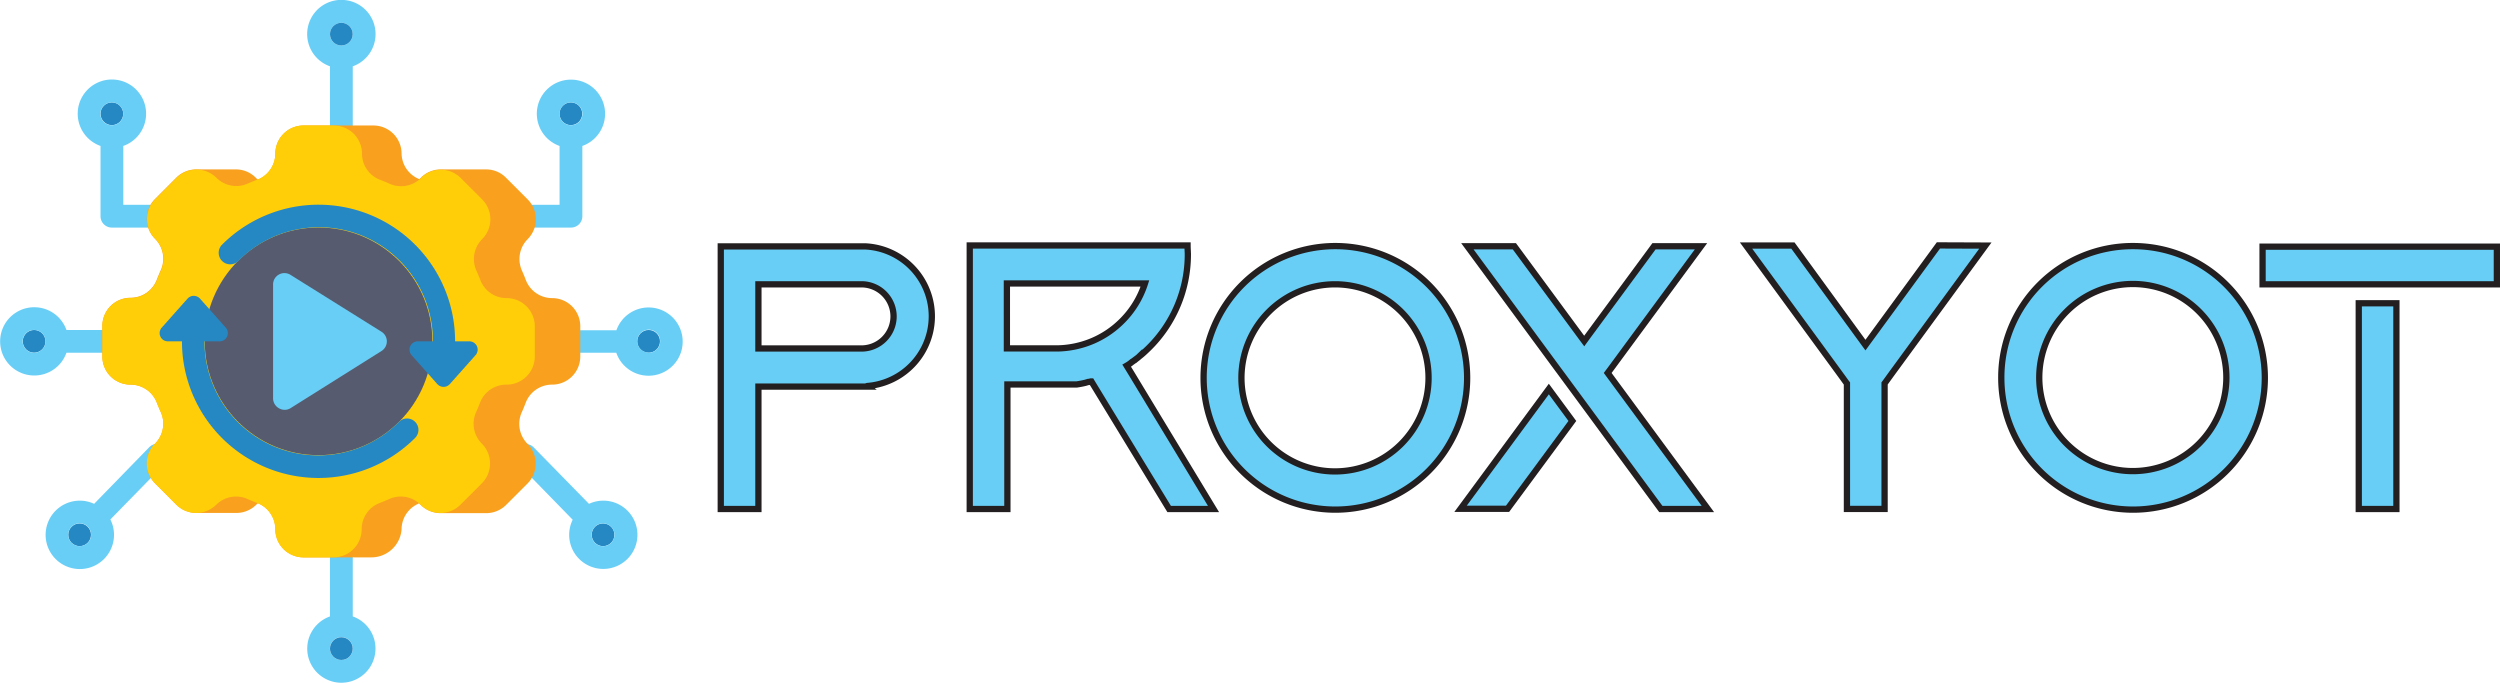
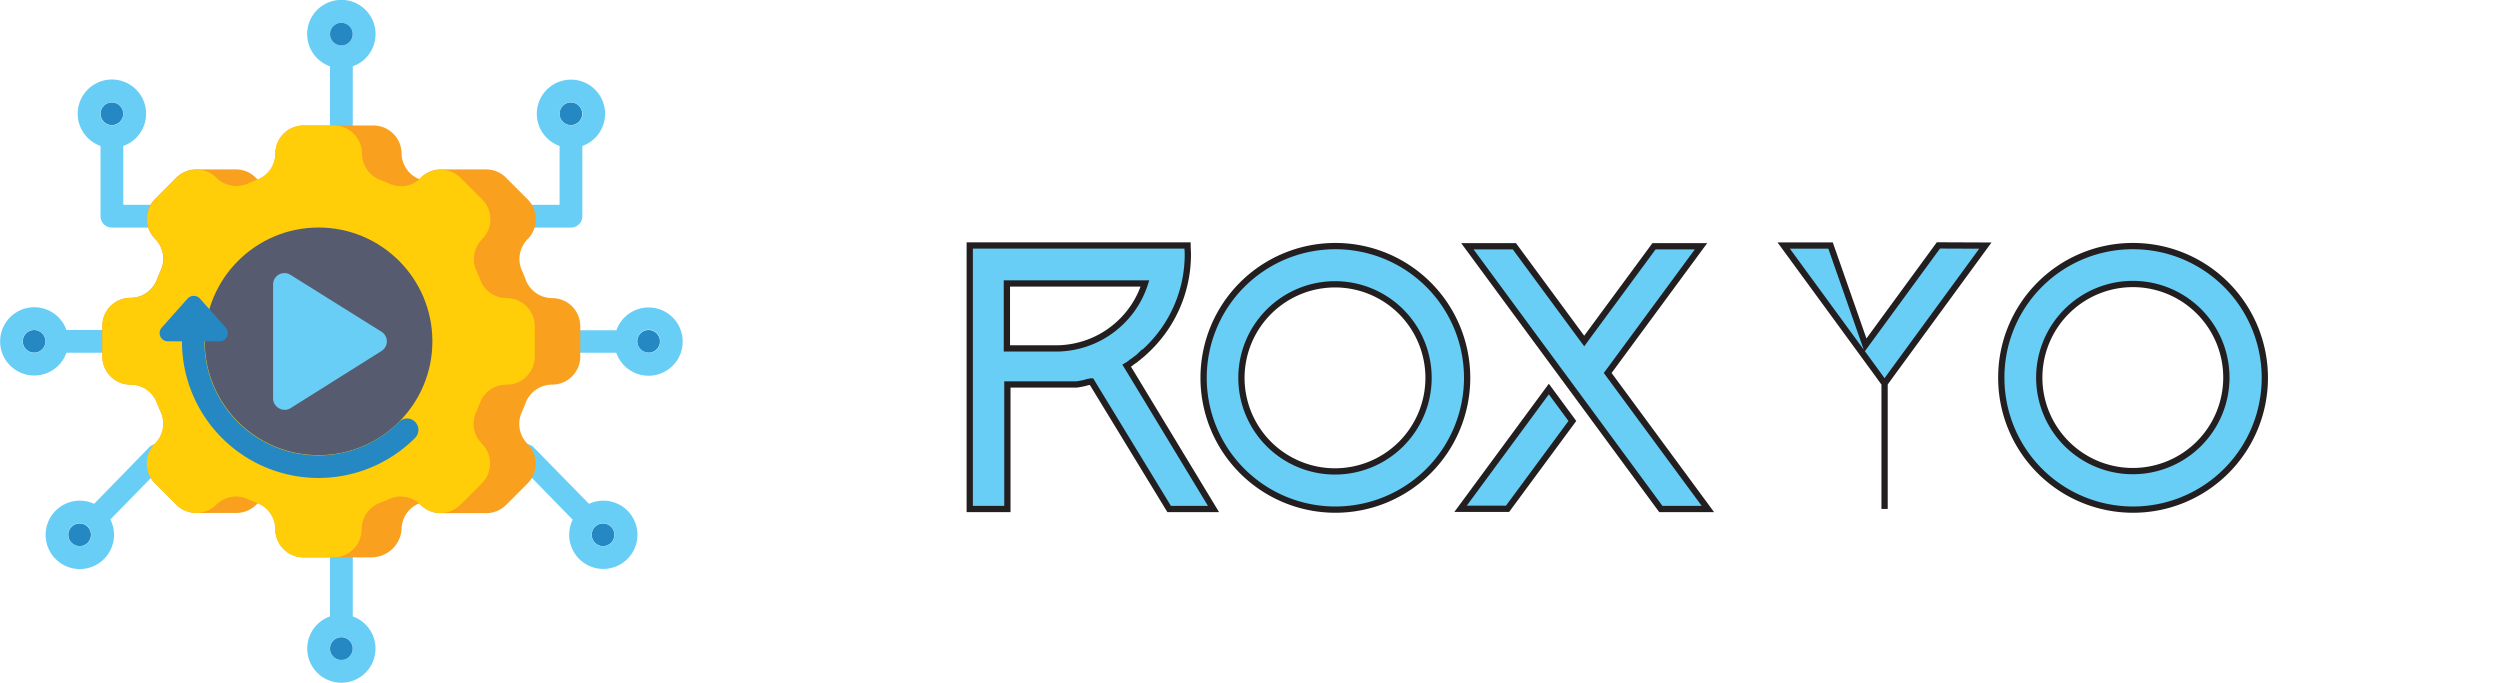
<svg xmlns="http://www.w3.org/2000/svg" viewBox="0 0 398.43 108.81">
  <defs>
    <style>.cls-1{fill:#2688c3;}.cls-2,.cls-6{fill:#68cef6;}.cls-3{fill:#f9a01f;}.cls-4{fill:#ffce09;}.cls-5{fill:#565b6f;}.cls-6{stroke:#231f20;stroke-miterlimit:10;}</style>
  </defs>
  <title>Asset 5</title>
  <g id="Layer_2" data-name="Layer 2">
    <g id="Layer_1-2" data-name="Layer 1">
      <circle class="cls-1" cx="17.83" cy="18.13" r="1.81" />
      <circle class="cls-1" cx="12.69" cy="85.23" r="1.81" />
      <circle class="cls-1" cx="5.44" cy="54.4" r="1.81" />
      <circle class="cls-1" cx="96.11" cy="85.23" r="1.81" />
      <circle class="cls-1" cx="90.98" cy="18.13" r="1.81" />
      <circle class="cls-1" cx="103.37" cy="54.4" r="1.81" />
      <path class="cls-2" d="M103.37,49a5.45,5.45,0,0,0-5.13,3.63h-42V36.27H91a1.81,1.81,0,0,0,1.81-1.81V23.26a5.44,5.44,0,1,0-3.63,0v9.38H56.22V10.57a5.45,5.45,0,1,0-3.63,0V32.64H19.65V23.26a5.45,5.45,0,1,0-3.63,0v11.2a1.81,1.81,0,0,0,1.81,1.81H52.59V52.59h-42a5.44,5.44,0,1,0,0,3.63h42V70.73H25.09a1.81,1.81,0,0,0-1.3.54L15,80.3a5.33,5.33,0,0,0-2.29-.51,5.45,5.45,0,1,0,4.88,3l8.28-8.48H52.59V98.24a5.44,5.44,0,1,0,3.63,0V74.35H83l8.27,8.48a5.53,5.53,0,0,0-.56,2.4,5.44,5.44,0,1,0,5.44-5.44,5.32,5.32,0,0,0-2.28.51l-8.81-9a1.81,1.81,0,0,0-1.3-.54H56.22V56.22h42A5.44,5.44,0,1,0,103.37,49ZM91,16.32a1.82,1.82,0,1,1-1.82,1.81A1.81,1.81,0,0,1,91,16.32Zm-73.15,0A1.82,1.82,0,1,1,16,18.13,1.82,1.82,0,0,1,17.83,16.32ZM5.44,56.22A1.82,1.82,0,1,1,7.25,54.4,1.82,1.82,0,0,1,5.44,56.22Zm5.44,29a1.82,1.82,0,1,1,1.81,1.82A1.81,1.81,0,0,1,10.88,85.23Zm87.05,0a1.82,1.82,0,1,1-1.82-1.81A1.83,1.83,0,0,1,97.93,85.23ZM54.4,3.63a1.81,1.81,0,1,1-1.81,1.81A1.82,1.82,0,0,1,54.4,3.63Zm0,101.55a1.82,1.82,0,1,1,1.82-1.81A1.81,1.81,0,0,1,54.4,105.18Zm49-49a1.82,1.82,0,1,1,1.81-1.82A1.83,1.83,0,0,1,103.37,56.22Z" />
      <circle class="cls-1" cx="54.4" cy="103.37" r="1.81" />
      <circle class="cls-1" cx="54.4" cy="5.44" r="1.81" />
      <path class="cls-3" d="M88,47.51h0a4.5,4.5,0,0,1-4.2-2.89c-.19-.51-.4-1-.62-1.5a4.5,4.5,0,0,1,.91-5h0a4.5,4.5,0,0,0,0-6.35l-3.4-3.4A4.43,4.43,0,0,0,77.53,27H70.26a4.43,4.43,0,0,0-3.17,1.31h0a2.84,2.84,0,0,1-.26.24A4.48,4.48,0,0,1,64,24.44,4.49,4.49,0,0,0,59.55,20H48.37a4.49,4.49,0,0,0-4.49,4.49,4.48,4.48,0,0,1-2.79,4.14l-.26-.24h0A4.43,4.43,0,0,0,37.66,27H31.28a4.47,4.47,0,0,0-3.18,1.31l-3.39,3.4a4.48,4.48,0,0,0,0,6.35h0a4.5,4.5,0,0,1,.91,5q-.33.74-.63,1.5a4.47,4.47,0,0,1-4.19,2.89h0A4.49,4.49,0,0,0,16.31,52v4.81A4.49,4.49,0,0,0,20.8,61.3h0A4.47,4.47,0,0,1,25,64.19q.3.77.63,1.5a4.5,4.5,0,0,1-.91,5h0a4.48,4.48,0,0,0,0,6.35l3.39,3.4a4.51,4.51,0,0,0,3.18,1.31h6.38a4.47,4.47,0,0,0,3.17-1.31h0l.26-.24a4.48,4.48,0,0,1,2.79,4.14h0a4.49,4.49,0,0,0,4.49,4.49h10.8A4.83,4.83,0,0,0,64,84.37h0a4.48,4.48,0,0,1,2.79-4.14,2.84,2.84,0,0,1,.26.24h0a4.47,4.47,0,0,0,3.17,1.31h7.27a4.47,4.47,0,0,0,3.17-1.31l3.4-3.4a4.5,4.5,0,0,0,0-6.35h0a4.5,4.5,0,0,1-.91-5c.22-.49.43-1,.62-1.5A4.5,4.5,0,0,1,88,61.3h0a4.48,4.48,0,0,0,4.48-4.49V52A4.48,4.48,0,0,0,88,47.51Z" />
      <path class="cls-4" d="M85.23,56.81V52a4.49,4.49,0,0,0-4.49-4.49h0a4.47,4.47,0,0,1-4.19-2.89q-.3-.76-.63-1.5a4.5,4.5,0,0,1,.91-5h0a4.48,4.48,0,0,0,0-6.35l-3.4-3.4a4.48,4.48,0,0,0-6.34,0h0a4.48,4.48,0,0,1-5,.91c-.5-.22-1-.43-1.51-.62a4.48,4.48,0,0,1-2.89-4.19h0A4.49,4.49,0,0,0,53.17,20h-4.8a4.49,4.49,0,0,0-4.49,4.49h0A4.48,4.48,0,0,1,41,28.63c-.5.19-1,.4-1.5.62a4.48,4.48,0,0,1-5-.91h0a4.5,4.5,0,0,0-6.35,0l-3.39,3.4a4.48,4.48,0,0,0,0,6.35h0a4.5,4.5,0,0,1,.91,5q-.33.74-.63,1.5a4.47,4.47,0,0,1-4.19,2.89h0A4.49,4.49,0,0,0,16.31,52v4.81A4.49,4.49,0,0,0,20.8,61.3h0A4.47,4.47,0,0,1,25,64.19q.3.77.63,1.5a4.5,4.5,0,0,1-.91,5h0a4.48,4.48,0,0,0,0,6.35l3.39,3.4a4.5,4.5,0,0,0,6.35,0h0a4.48,4.48,0,0,1,5-.91c.5.22,1,.43,1.5.62a4.48,4.48,0,0,1,2.9,4.19h0a4.49,4.49,0,0,0,4.49,4.49h4.8a4.49,4.49,0,0,0,4.49-4.49h0a4.48,4.48,0,0,1,2.89-4.19c.51-.19,1-.4,1.51-.62a4.48,4.48,0,0,1,5,.91h0a4.48,4.48,0,0,0,6.34,0l3.4-3.4a4.48,4.48,0,0,0,0-6.35h0a4.5,4.5,0,0,1-.91-5q.33-.73.63-1.5a4.47,4.47,0,0,1,4.19-2.89h0A4.49,4.49,0,0,0,85.23,56.81Z" />
      <circle class="cls-5" cx="50.77" cy="54.4" r="18.14" />
      <path class="cls-1" d="M63.59,67.23a18.14,18.14,0,0,1-31-12.83H35a1.31,1.31,0,0,0,1.31-1.31,1.33,1.33,0,0,0-.33-.87l-4.1-4.62a1.34,1.34,0,0,0-1-.45,1.32,1.32,0,0,0-1,.45l-4.11,4.62a1.33,1.33,0,0,0-.33.87,1.31,1.31,0,0,0,1.31,1.31H29A21.76,21.76,0,0,0,66.16,69.79a1.81,1.81,0,0,0-2.57-2.56Z" />
-       <path class="cls-1" d="M74.84,54.4H72.53A21.76,21.76,0,0,0,35.38,39,1.81,1.81,0,0,0,38,41.58a18.13,18.13,0,0,1,31,12.82H66.59a1.32,1.32,0,0,0-1,2.19l4.1,4.62a1.38,1.38,0,0,0,1,.45,1.36,1.36,0,0,0,1-.45l4.11-4.62a1.32,1.32,0,0,0-1-2.19Z" />
      <path class="cls-2" d="M60.8,52.87,46.29,43.8a1.81,1.81,0,0,0-2.77,1.54V63.47a1.81,1.81,0,0,0,.93,1.59,1.79,1.79,0,0,0,1.84,0L60.8,55.94a1.81,1.81,0,0,0,0-3.07Z" />
-       <path class="cls-6" d="M138.17,61.54l.09.07H120.87V81.12h-6V39.27h23.08l0,0a11.15,11.15,0,0,1,.28,22.25Zm4.24-11.12a5.12,5.12,0,0,0-5.12-5.11H120.87V55.54h16.42A5.12,5.12,0,0,0,142.41,50.42Z" />
      <path class="cls-6" d="M193.4,81.12h-7.07L174.27,61.34l-.33-.55-.08,0-.32.08-.11,0L173,61c-.36.09-.71.16-1.08.22l-.31.05-.16,0-.41,0-.17,0-.43,0-.53,0h0l-.48,0h-8.88V81.12h-6v-42h34.71c0,.49.05,1,.05,1.48A20.93,20.93,0,0,1,183,55.53c-.27.26-.53.51-.81.76l-.28.24,0,0-.37.3a2.75,2.75,0,0,1-.26.22l-.19.14c-.23.18-.47.36-.71.52A4.15,4.15,0,0,1,180,58h0a3.53,3.53,0,0,1-.32.21.1.1,0,0,1,0,0l-.12.07.73,1.19ZM178.74,51.24a14.78,14.78,0,0,0,3.73-6.06h-22V55.53h7.78a15,15,0,0,0,5.92-1.21A14.82,14.82,0,0,0,178.74,51.24Z" />
      <path class="cls-6" d="M212.76,39.22a21,21,0,1,1-20.94,21A21,21,0,0,1,212.76,39.22Zm-14.91,21a14.91,14.91,0,1,0,14.91-14.91A14.93,14.93,0,0,0,197.85,60.17Z" />
      <path class="cls-6" d="M246.84,62l3.75,5.09-10.33,14h-7.49Zm25.35,19.12h-7.5L252.48,64.53h0l-3.75-5.09h0l-.55-.74L233.86,39.25h7.49l10.58,14.36.55.74.54-.74L263.6,39.25h7.49L256.77,58.7l-.55.74Z" />
-       <path class="cls-6" d="M316.41,39.14l-14.9,20.37-.45.62,0,0-.57.79-.14.19v20h-6v-20l-.16-.2-.57-.79,0,0-.45-.62-14.9-20.37h7.47L297.3,55h0l11.63-15.89Z" />
+       <path class="cls-6" d="M316.41,39.14l-14.9,20.37-.45.62,0,0-.57.79-.14.19v20v-20l-.16-.2-.57-.79,0,0-.45-.62-14.9-20.37h7.47L297.3,55h0l11.63-15.89Z" />
      <path class="cls-6" d="M339.9,39.22a21,21,0,1,1-20.95,21A20.94,20.94,0,0,1,339.9,39.22ZM325,60.17A14.91,14.91,0,1,0,339.9,45.26,14.93,14.93,0,0,0,325,60.17Z" />
-       <path class="cls-6" d="M360.59,45.31v-6h37.34v6Zm15.33,35.81V48.33h6V81.12Z" />
    </g>
  </g>
</svg>